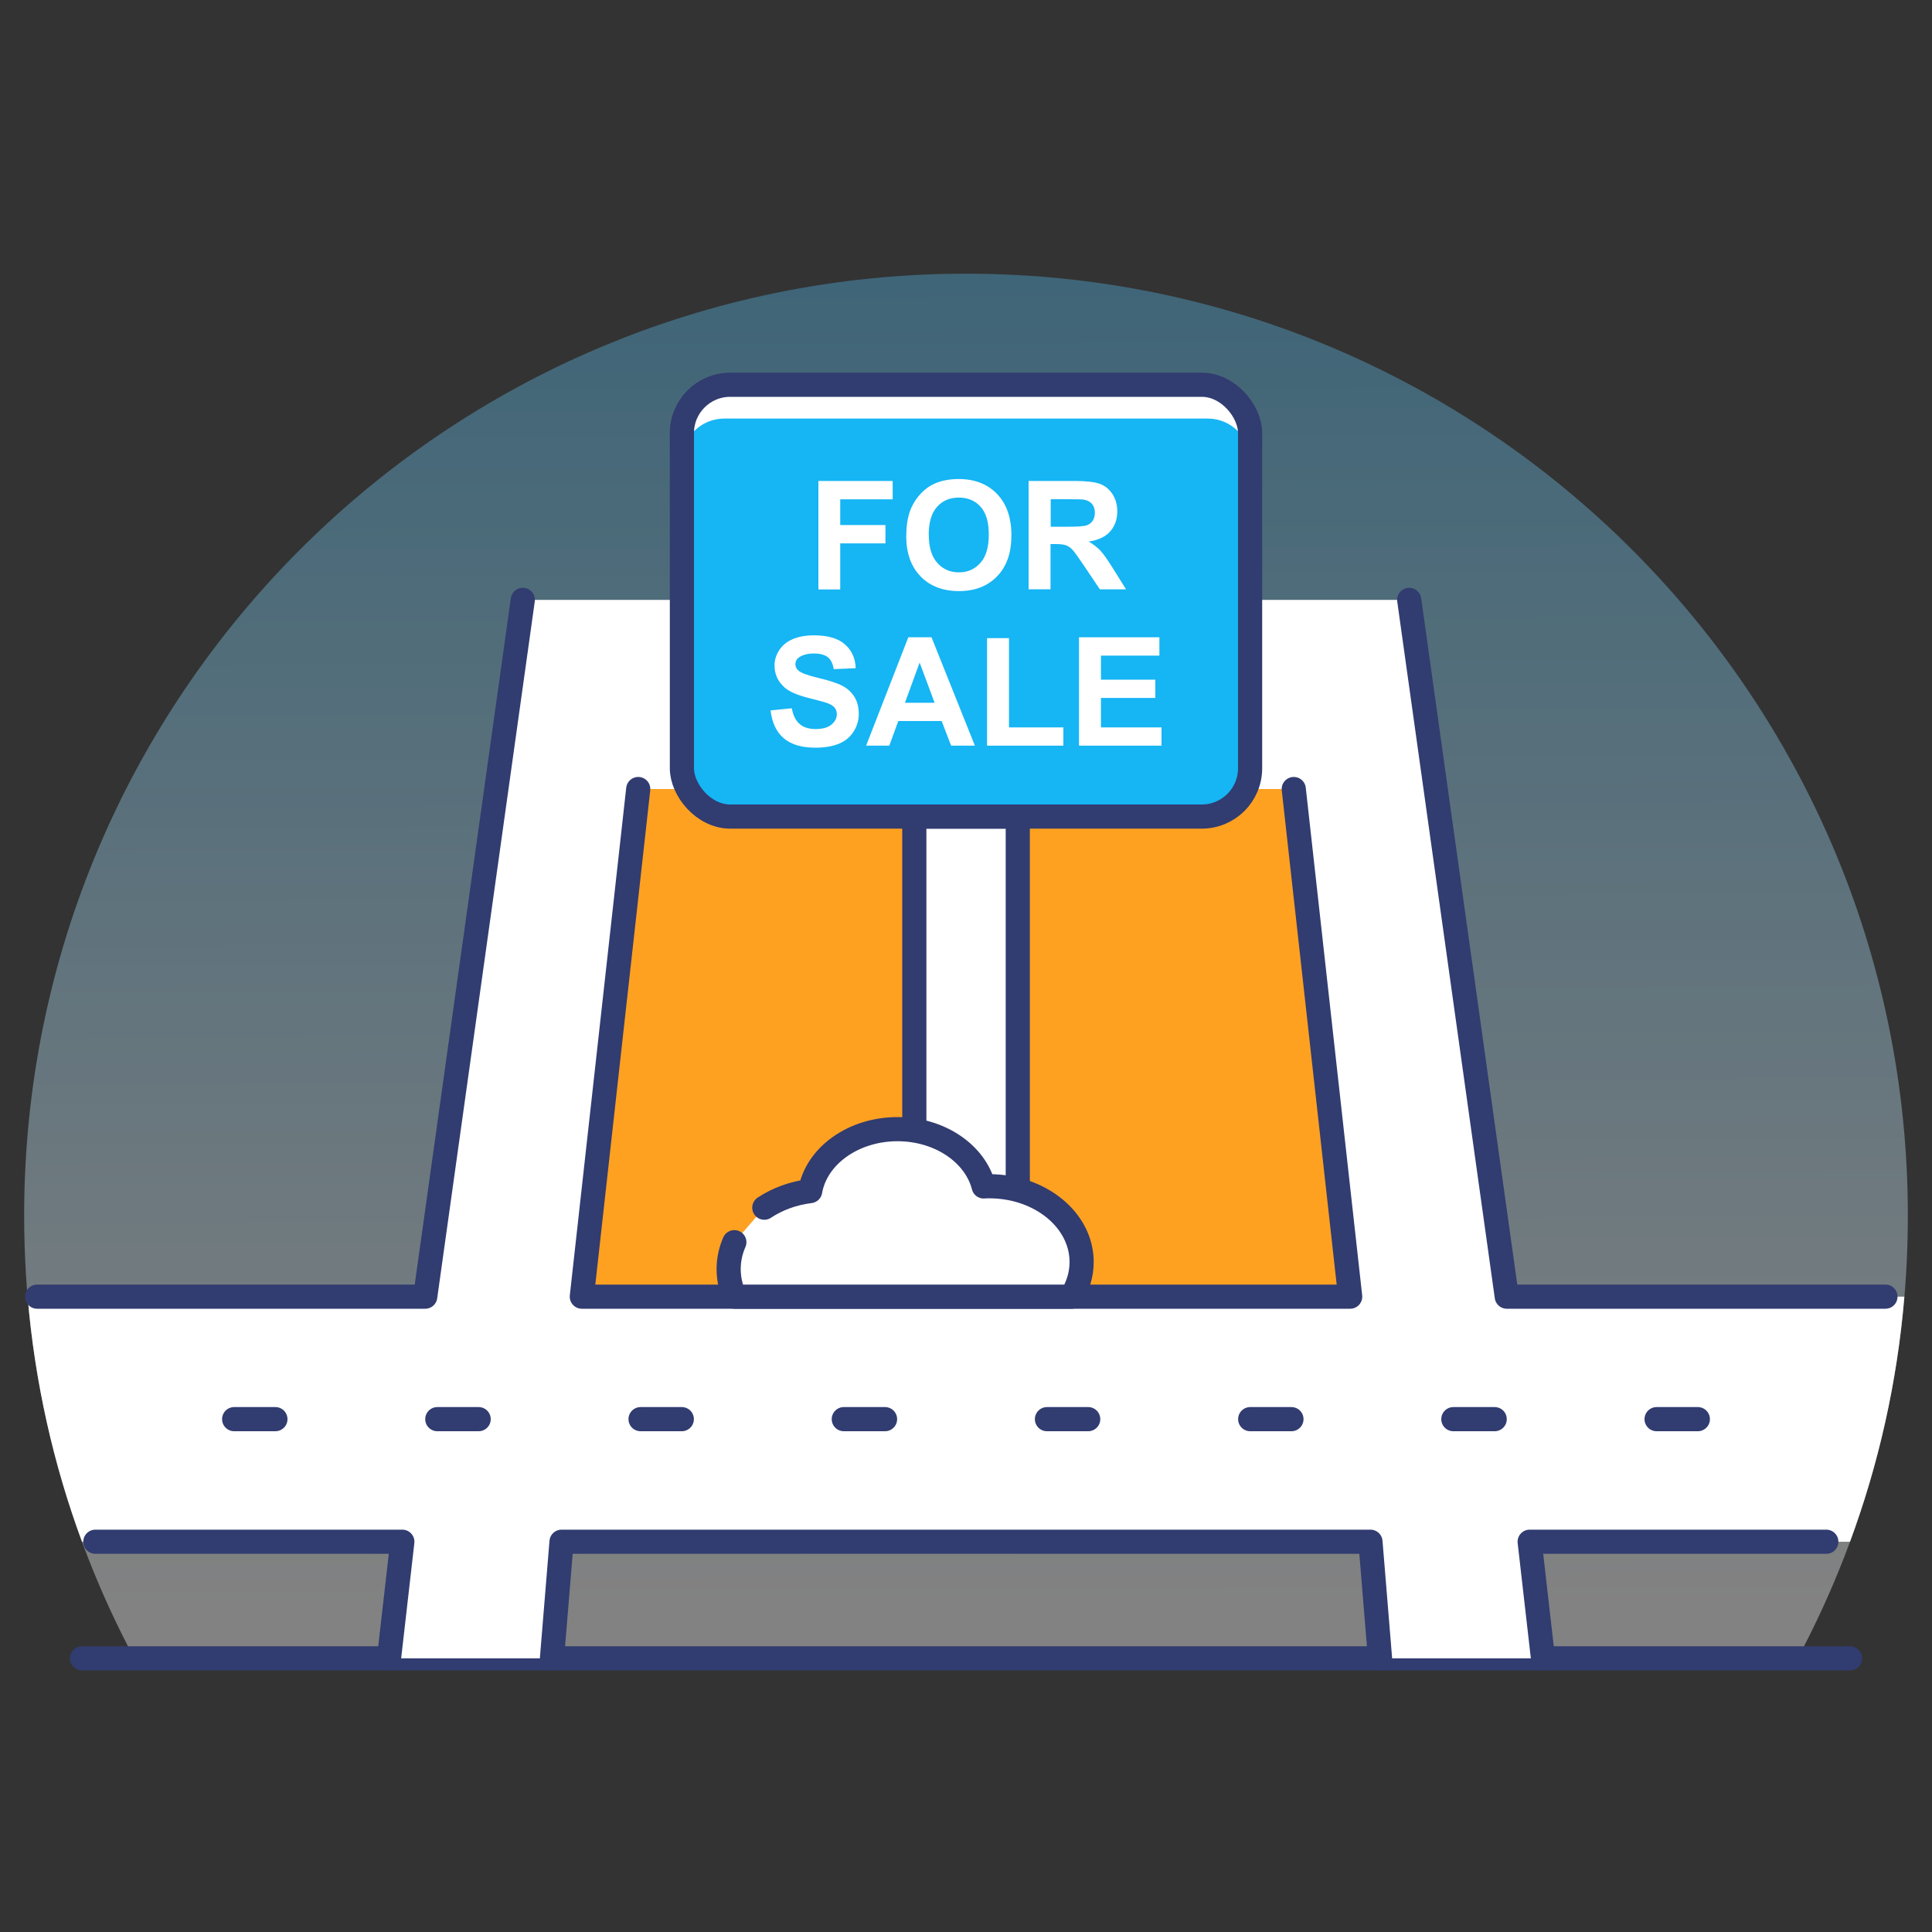
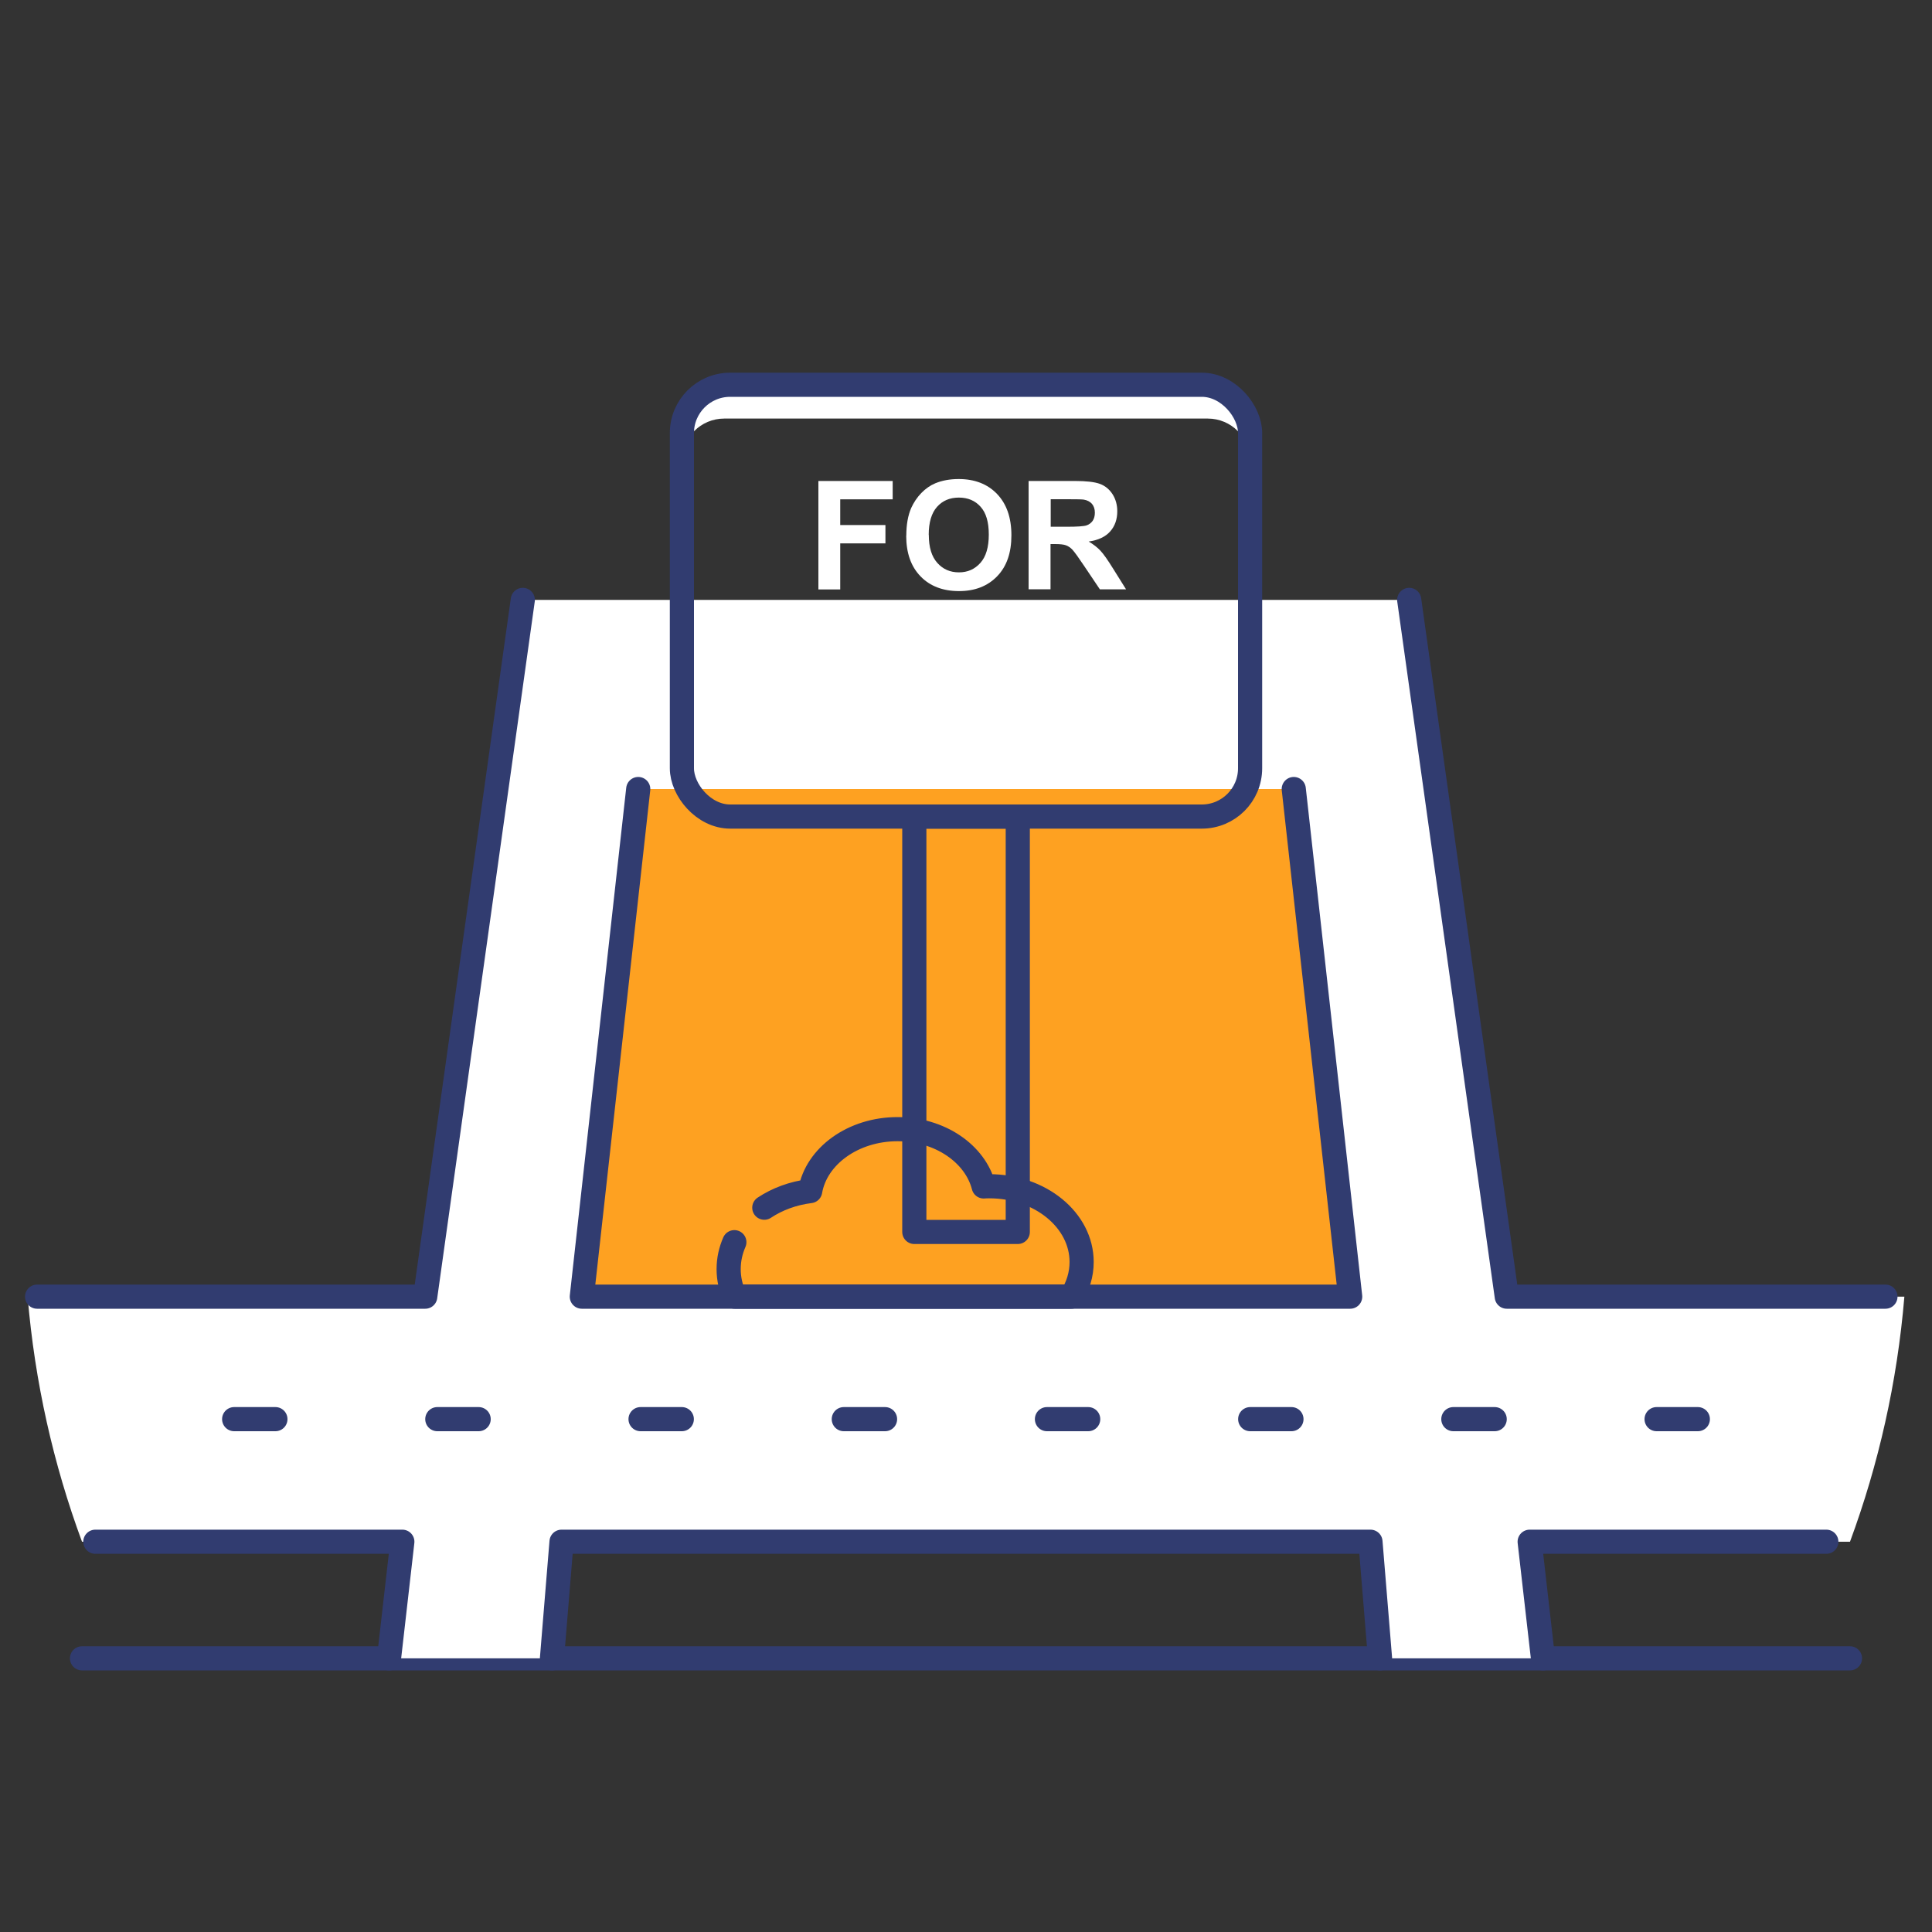
<svg xmlns="http://www.w3.org/2000/svg" id="Layer_1" data-name="Layer 1" viewBox="0 0 200 200">
  <rect x="0" y="0" width="200" height="200" fill="#333333" stroke="none" />
  <defs>
    <style>
      .cls-1 {
        fill: #fff;
      }

      .cls-2 {
        fill: #16b5f4;
      }

      .cls-3 {
        fill: none;
        stroke: #313c70;
        stroke-linecap: round;
        stroke-linejoin: round;
        stroke-width: 2.5px;
      }

      .cls-4 {
        fill: #fea121;
      }

      .cls-5 {
        fill: url(#linear-gradient);
        isolation: isolate;
        opacity: .4;
      }
    </style>
    <linearGradient id="linear-gradient" x1="100.14" y1="616.11" x2="99.41" y2="818.59" gradientTransform="translate(0 782) scale(1 -1)" gradientUnits="userSpaceOnUse">
      <stop offset="0" stop-color="#f7f7f7" />
      <stop offset="1" stop-color="#008dd1" />
    </linearGradient>
  </defs>
  <g>
-     <path class="cls-5" d="m197.5,125.83c0,16.55-4.09,32.15-11.41,45.85H13.91c-7.32-13.7-11.41-29.3-11.41-45.85C2.5,71.99,46.16,28.33,100,28.33s97.5,43.66,97.5,97.5Z" />
    <line class="cls-3" x1="191.51" y1="171.67" x2="8.49" y2="171.67" />
  </g>
  <g>
    <path class="cls-1" d="m191.51,159.6h-33.16l1.38,12.07h-16.87l-.99-12.07H58.13l-.99,12.07h-16.87l1.38-12.07H8.49c-2.96-8.01-4.89-16.52-5.63-25.37h41.16l10.1-72.13h91.76l10.1,72.13h41.16c-.74,8.85-2.67,17.36-5.63,25.37Z" />
    <polygon class="cls-4" points="139.77 134.23 60.23 134.23 66.07 81.68 133.93 81.68 139.77 134.23" />
    <polyline class="cls-3" points="133.93 81.68 139.77 134.23 60.23 134.23 66.07 81.68" />
    <polyline class="cls-3" points="195.18 134.23 155.98 134.23 145.88 62.1" />
    <polyline class="cls-3" points="159.73 171.67 158.35 159.6 189.06 159.6" />
    <polyline class="cls-3" points="57.14 171.67 58.13 159.6 141.87 159.6 142.86 171.67" />
    <polyline class="cls-3" points="9.87 159.6 41.65 159.6 40.27 171.67" />
    <polyline class="cls-3" points="54.12 62.1 44.02 134.23 3.84 134.23" />
    <line class="cls-3" x1="24.24" y1="146.91" x2="28.51" y2="146.91" />
    <line class="cls-3" x1="45.27" y1="146.91" x2="49.55" y2="146.91" />
    <line class="cls-3" x1="66.31" y1="146.91" x2="70.58" y2="146.91" />
    <line class="cls-3" x1="87.35" y1="146.91" x2="91.62" y2="146.91" />
    <line class="cls-3" x1="108.38" y1="146.91" x2="112.65" y2="146.91" />
    <line class="cls-3" x1="129.42" y1="146.91" x2="133.69" y2="146.91" />
    <line class="cls-3" x1="150.45" y1="146.91" x2="154.73" y2="146.91" />
    <line class="cls-3" x1="171.49" y1="146.91" x2="175.76" y2="146.91" />
  </g>
  <g>
-     <rect class="cls-1" x="94.65" y="84.53" width="10.71" height="43" />
-     <rect class="cls-2" x="70.59" y="39.83" width="58.82" height="44.7" rx="5" ry="5" />
    <g>
      <path class="cls-1" d="m84.72,61.01v-11.22h7.69v1.9h-5.43v2.66h4.68v1.9h-4.68v4.77h-2.27Z" />
      <path class="cls-1" d="m93.82,55.46c0-1.14.17-2.1.51-2.88.26-.57.6-1.08,1.04-1.54.44-.45.92-.79,1.45-1.01.7-.29,1.51-.44,2.42-.44,1.65,0,2.98.51,3.97,1.54.99,1.03,1.49,2.45,1.49,4.28s-.49,3.23-1.48,4.25-2.3,1.53-3.95,1.53-3-.51-3.98-1.53c-.99-1.02-1.48-2.42-1.48-4.21Zm2.33-.08c0,1.27.29,2.23.88,2.89.59.66,1.33.98,2.24.98s1.64-.33,2.22-.98c.58-.65.87-1.63.87-2.93s-.28-2.25-.85-2.88c-.56-.63-1.31-.95-2.25-.95s-1.69.32-2.26.96c-.57.64-.86,1.61-.86,2.9Z" />
      <path class="cls-1" d="m106.48,61.01v-11.22h4.77c1.2,0,2.07.1,2.61.3s.98.56,1.31,1.07c.33.52.49,1.11.49,1.77,0,.84-.25,1.54-.74,2.09-.49.55-1.23.9-2.22,1.04.49.29.89.6,1.21.94s.75.95,1.29,1.82l1.37,2.19h-2.71l-1.64-2.44c-.58-.87-.98-1.42-1.19-1.65-.21-.23-.44-.38-.68-.47-.24-.09-.62-.13-1.14-.13h-.46v4.68h-2.27Zm2.27-6.48h1.68c1.09,0,1.77-.05,2.04-.14.27-.09.48-.25.64-.47.15-.22.23-.51.23-.84,0-.38-.1-.68-.3-.92-.2-.23-.49-.38-.85-.44-.18-.03-.74-.04-1.65-.04h-1.77v2.85Z" />
      <path class="cls-1" d="m79.77,73.54l2.2-.22c.13.74.4,1.28.81,1.63.41.35.95.52,1.64.52.73,0,1.28-.15,1.65-.46.37-.31.56-.67.56-1.08,0-.26-.08-.49-.23-.68-.16-.19-.43-.35-.82-.49-.27-.09-.87-.26-1.81-.49-1.21-.3-2.07-.67-2.56-1.11-.69-.62-1.03-1.37-1.03-2.26,0-.57.16-1.11.49-1.6.32-.5.79-.88,1.4-1.14s1.35-.39,2.21-.39c1.41,0,2.47.31,3.18.93.71.62,1.09,1.44,1.12,2.47l-2.27.1c-.1-.58-.3-.99-.62-1.24-.32-.25-.8-.38-1.44-.38s-1.17.14-1.55.41c-.24.17-.36.41-.36.7,0,.26.11.49.34.68.29.24.98.49,2.08.75s1.92.53,2.45.81.94.66,1.24,1.14c.3.48.45,1.08.45,1.79,0,.64-.18,1.24-.54,1.81-.36.56-.86.98-1.52,1.25-.65.27-1.47.41-2.44.41-1.42,0-2.51-.33-3.27-.98-.76-.65-1.21-1.61-1.36-2.87Z" />
-       <path class="cls-1" d="m100.92,77.19h-2.46l-.98-2.55h-4.49l-.93,2.55h-2.4l4.37-11.22h2.4l4.49,11.22Zm-4.17-4.44l-1.55-4.16-1.52,4.16h3.06Z" />
+       <path class="cls-1" d="m100.92,77.19h-2.46l-.98-2.55h-4.49h-2.4l4.37-11.22h2.4l4.49,11.22Zm-4.17-4.44l-1.55-4.16-1.52,4.16h3.06Z" />
      <path class="cls-1" d="m102.18,77.19v-11.13h2.27v9.24h5.63v1.89h-7.9Z" />
      <path class="cls-1" d="m111.7,77.19v-11.22h8.32v1.9h-6.05v2.49h5.63v1.89h-5.63v3.05h6.27v1.89h-8.54Z" />
    </g>
    <path class="cls-1" d="m129.41,44.21v3.5c0-2.42-1.96-4.38-4.38-4.38h-50.06c-2.42,0-4.38,1.96-4.38,4.38v-3.5c0-2.42,1.96-4.38,4.38-4.38h50.06c2.42,0,4.38,1.96,4.38,4.38Z" />
    <rect class="cls-3" x="70.59" y="39.83" width="58.82" height="44.7" rx="5" ry="5" />
    <rect class="cls-3" x="94.65" y="84.53" width="10.71" height="43" />
  </g>
  <g>
-     <path class="cls-1" d="m79.12,125.02c1.34-.89,2.97-1.5,4.75-1.72.63-3.63,4.45-6.41,9.04-6.41,4.39,0,8.05,2.54,8.92,5.93.2-.02.38-.02.58-.02,5.28,0,9.56,3.51,9.56,7.84,0,1.29-.38,2.51-1.06,3.59h-34.85c-.41-.89-.63-1.85-.63-2.85s.21-1.92.59-2.79" />
    <path class="cls-3" d="m79.12,125.02c1.34-.89,2.97-1.5,4.75-1.72.63-3.63,4.45-6.41,9.04-6.41,4.39,0,8.05,2.54,8.92,5.93.2-.02.38-.02.58-.02,5.28,0,9.56,3.51,9.56,7.84,0,1.29-.38,2.51-1.06,3.59h-34.85c-.41-.89-.63-1.85-.63-2.85s.21-1.92.59-2.79" />
  </g>
</svg>